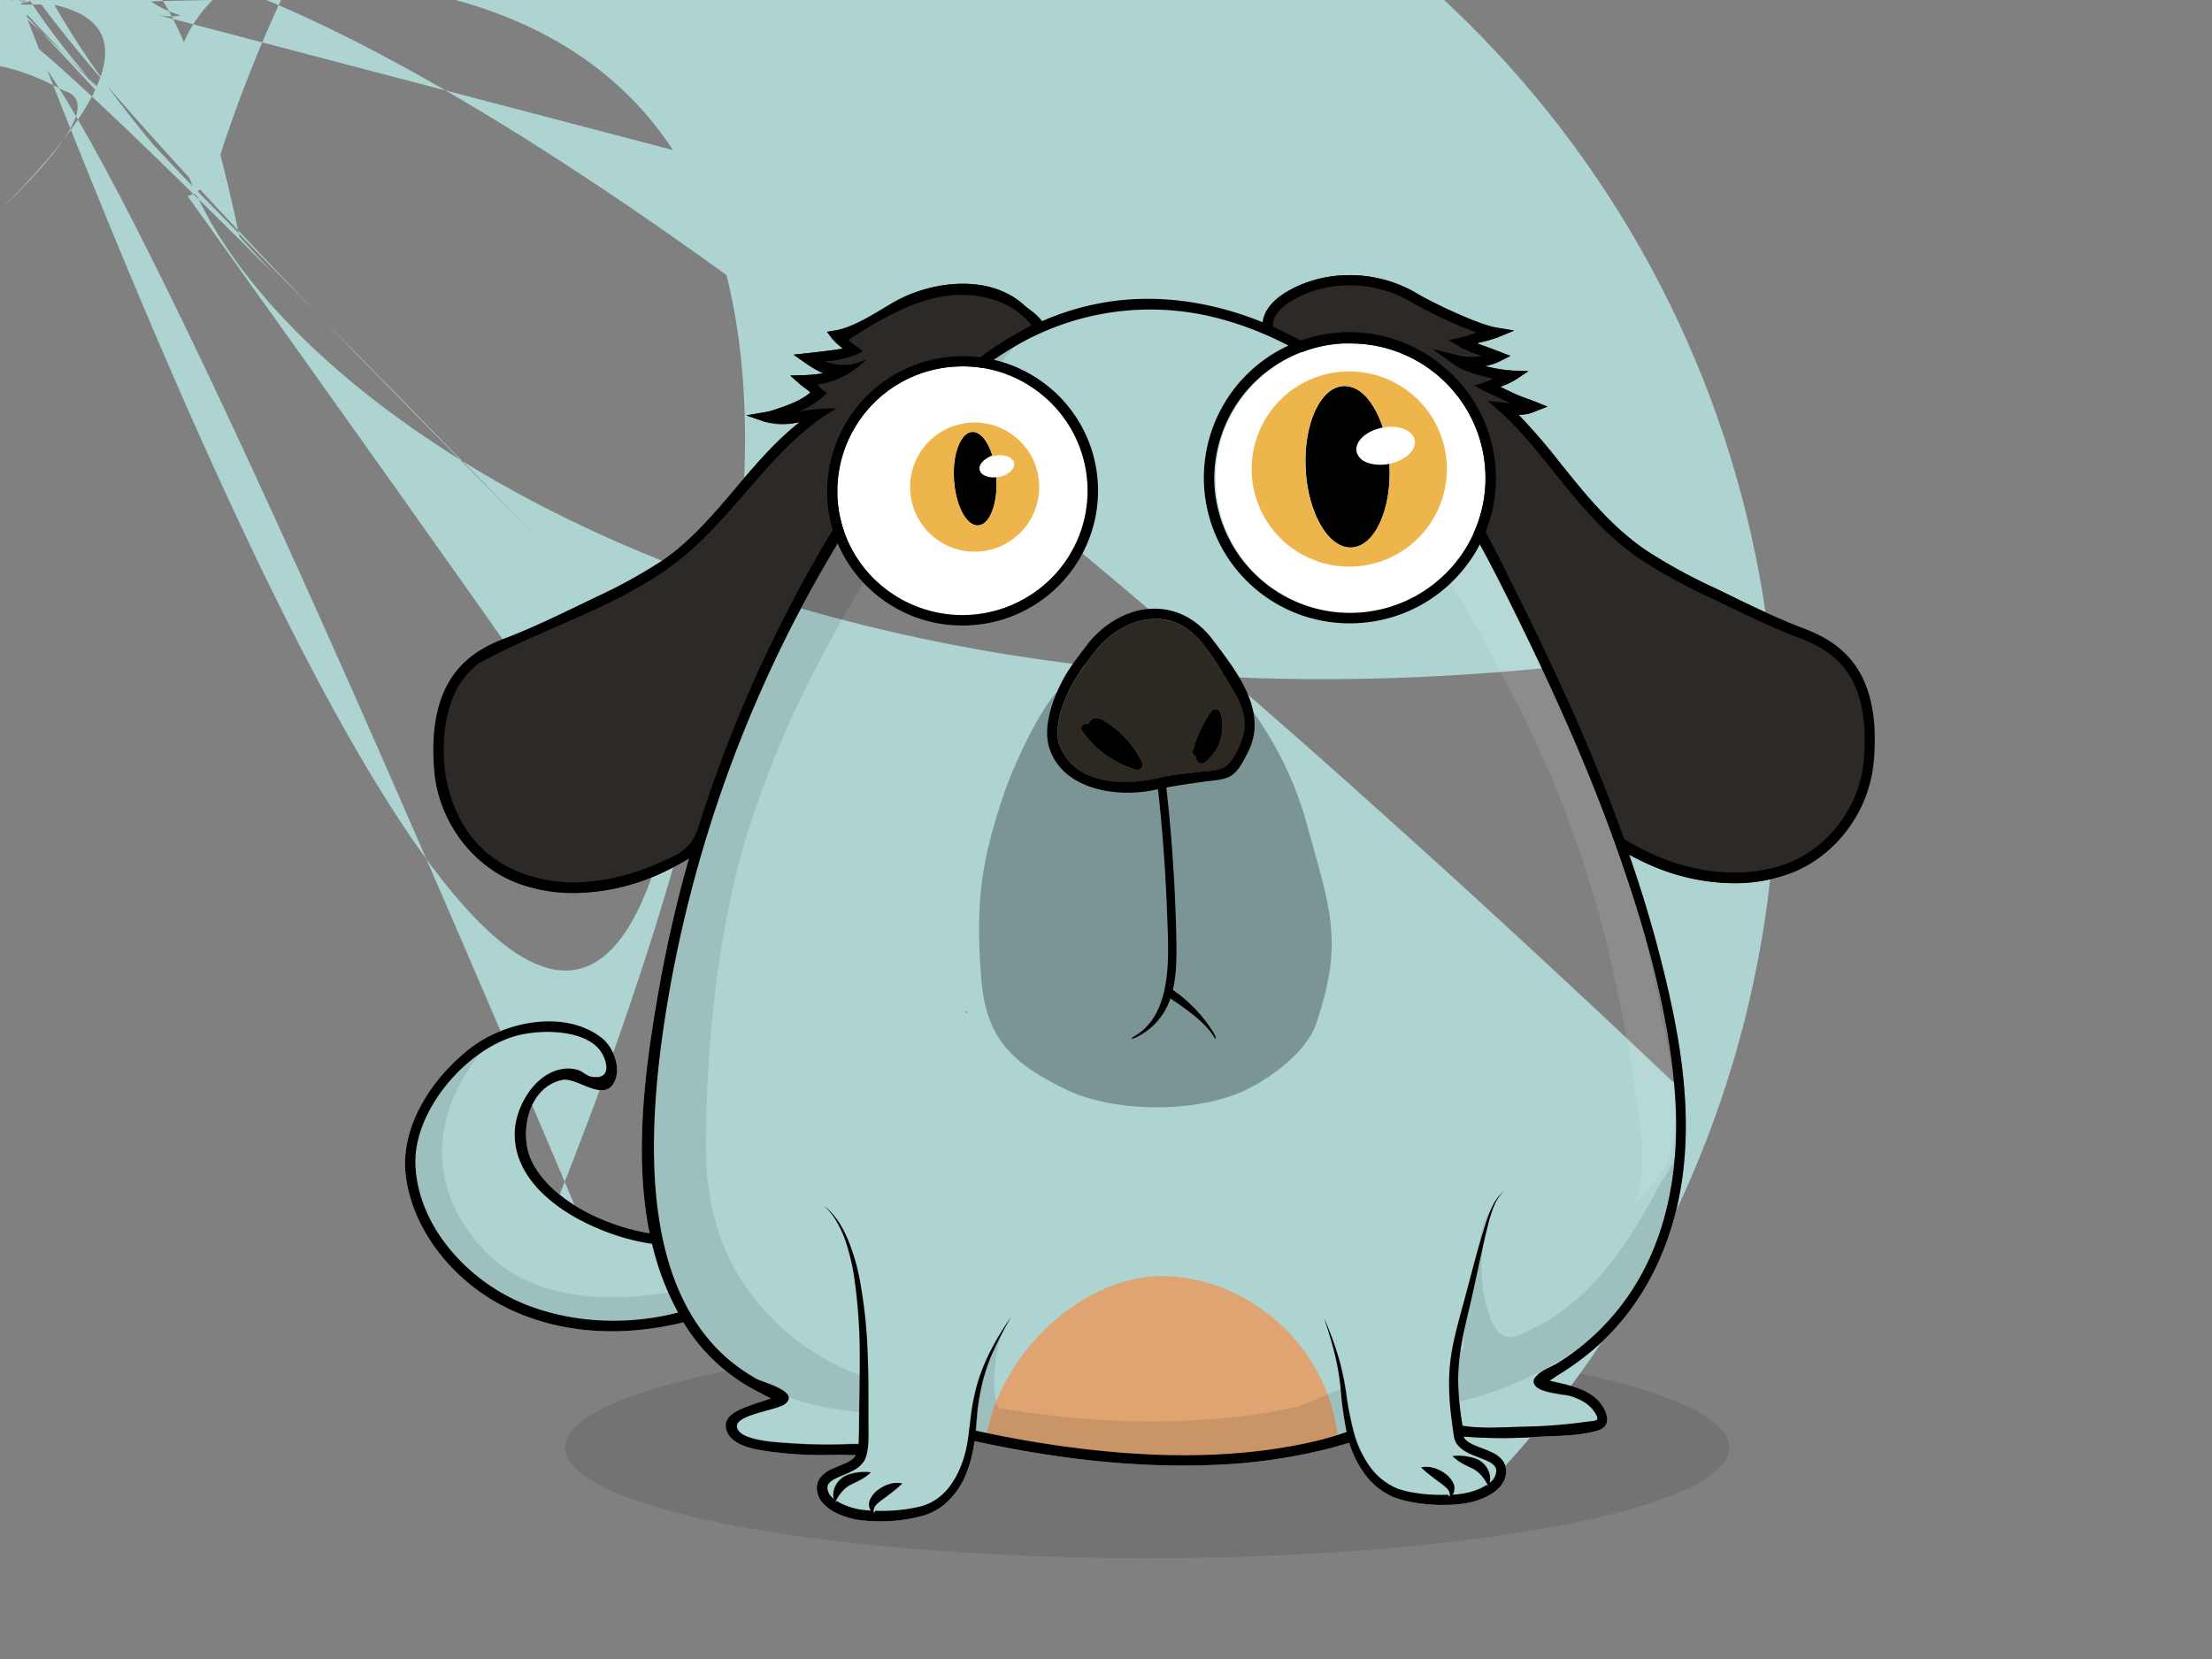
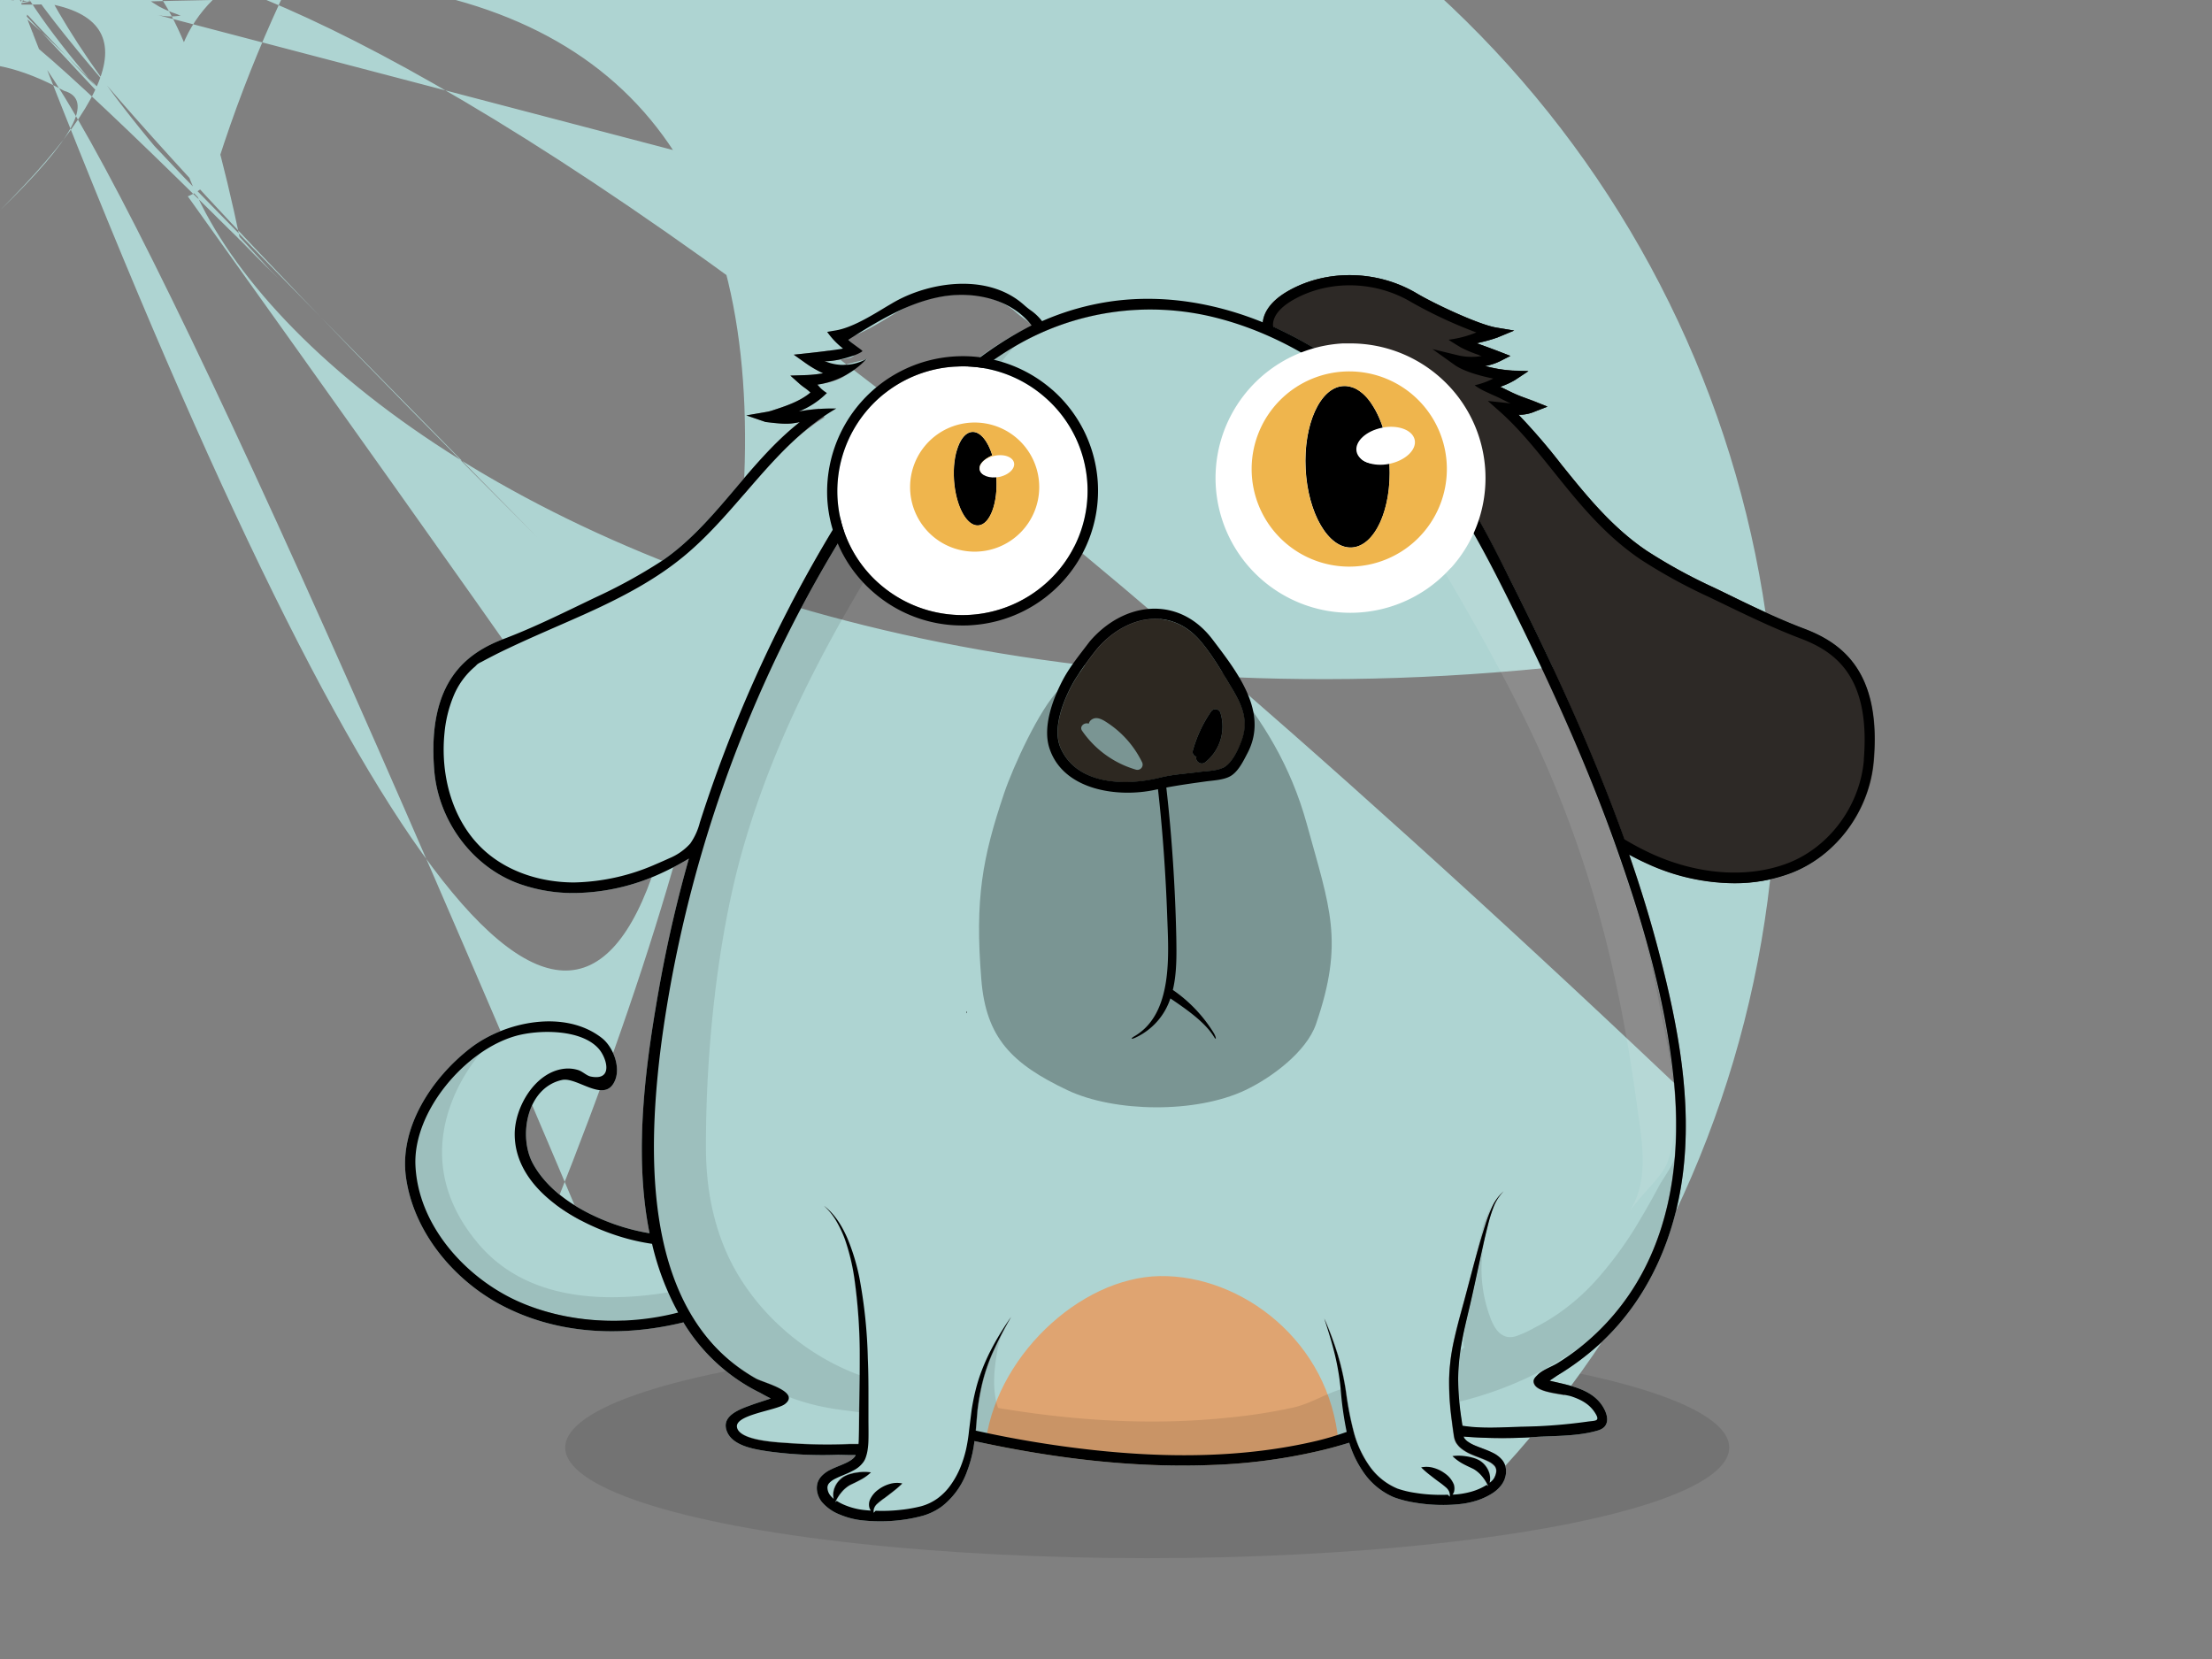
<svg xmlns="http://www.w3.org/2000/svg" viewBox="0 0 640 480">
  <rect x="0" y="0" width="640" height="480" fill="#808080" stroke="none" />
  <g id="back-ground-cl">
    <rect fill="none" width="640" height="480" />
    <ellipse opacity="0.1" cx="331.93" cy="418.82" rx="168.39" ry="32.01" />
  </g>
  <g id="body">
    <defs>
      <clipPath id="outline">
        <path fill="none" d="M180.84,358.23c-13.37-3.79-31.9-13.93-31.89-30.06,0-7.83,5.89-17.95,14.25-18.91a9.84,9.84,0,0,1,4.14.38c1.26.4,2.41,1.63,3.63,1.87,6.6,1.28,4.62-5.39,2.32-8-5-5.78-17.34-5.63-24-3.76-14.65,4.1-29.75,21.85-29.06,37.44.77,17.19,14.14,32.19,29.19,39.12,14.31,6.59,31.64,7.43,46.85,3.51a78.41,78.41,0,0,1-7.55-19.88A60.85,60.85,0,0,1,180.84,358.23Z" />
        <path fill="none" d="M227.26,177.87c11-21.26,23.71-42.61,40.14-60.17,9-9.61,19.47-17.89,31.21-23.51a14.09,14.09,0,0,0-2.36-2c-.65-.49-1.33-1-2-1.58-.38-.34-.77-.67-1.16-1h0c-8.76-6.76-23-5-32.5.13-.36.19-.72.4-1.08.61l-1.68,1C254,93.7,249.36,96.51,245,97.91c1.6,1.34,3,2.5,2.61,4a2.25,2.25,0,0,1-1.89,1.66c-1.49.36-4.65.79-7.31,1.12a7.66,7.66,0,0,0,5.34,1l7.2-1.8L245,108.39c-2.29,1.72-5.44,2.47-8.5,2.81a3.54,3.54,0,0,1,1.23,2.26,2.35,2.35,0,0,1-.78,1.89,21.32,21.32,0,0,1-5.83,3.72l1.17-.23,1.3-.25a15.11,15.11,0,0,1,1.51-.15,8.49,8.49,0,0,0,1.9-.24l1.54,2.57h0c-9.17,5.59-16.37,14.08-23.34,22.3C208.55,150.9,201.69,159,193,164.8a155.52,155.52,0,0,1-19.61,10.75l-3.93,1.9c-7.28,3.51-14.8,7.15-22.44,10-10.21,3.88-20.38,11.08-18.4,35.15,1.1,13.33,10,25.38,22.11,30C162.21,257,176.45,256,189.83,250a80.26,80.26,0,0,0,10.82-6A379.27,379.27,0,0,1,227.26,177.87Z" />
-         <path fill="none" d="M520.85,184.67c-7.64-2.9-15.17-6.54-22.45-10.06l-3.92-1.89A155.43,155.43,0,0,1,474.88,162c-10.56-7.09-18.13-16.52-25.45-25.65C444.35,130,439.55,124,434,119.1l-3.5-3.1,4.65.49c.75.08,1.38.16,1.93.25-.69-.32-1.37-.66-2-1l-1.69-.83-.58-.26a7,7,0,0,1-2.7-1.74,1.64,1.64,0,0,1-.36-1.47c.21-.86.9-1.32,2.32-1.92-4-.8-8.74-2.19-11.18-3.94L414.45,101l7.66,1.92a17.3,17.3,0,0,0,6.56.13c-2.16-.79-4.63-1.65-5.91-2a1.81,1.81,0,0,1-1.62-1.73c0-1.57,1.51-2,6-3.12a131.34,131.34,0,0,1-18.74-8.73C398,81.3,384.69,81,374.45,86.62c-2.76,1.52-6.07,4-6.19,7.32a2.12,2.12,0,0,0,.07.61c2.72,1.21,5.4,2.53,8,4,17.45,9.58,32.34,23.66,43.88,39.81,6.56,9.19,11.57,19.21,16.62,29.28,5.92,11.76,11.65,23.61,17.05,35.62,5.84,13,11.3,26.22,16.11,39.66a80.76,80.76,0,0,0,8.08,4.26c13.38,6,27.62,7,39.06,2.65,12.12-4.6,21-16.65,22.11-30C541.23,195.74,531.06,188.54,520.85,184.67Z" />
        <path fill="none" d="M436.3,173.2c-9.43-18.93-19.18-36.8-34.42-51.77C388,107.82,371,96.84,352.08,92a77.3,77.3,0,0,0-58.72,8.25c-20,11.78-34.51,30.8-46.8,50.08a377.61,377.61,0,0,0-52.42,133.53c-1.64,9-3,18.11-3.91,27.25-2.95,30.41-1.69,70.58,28.42,87.66,2.13,1.21,13,3.8,8.39,7.39-2.4,1.85-14.49,3-13.86,6.68.69,4.07,12.39,4.42,15.14,4.64a154.25,154.25,0,0,0,17.6.25c.53,0,1.45,0,2.42,0q.06-.66.09-1.35c.11-3.78.06-7.79.17-11.67s.13-7.78.11-11.66a160.42,160.42,0,0,0-1.55-23.2,61.18,61.18,0,0,0-2.71-11.26,33,33,0,0,0-2.45-5.25,18.37,18.37,0,0,0-3.63-4.52c3.15,2.36,5.25,5.89,6.81,9.48a61,61,0,0,1,3.42,11.29A144,144,0,0,1,251,393c.14,3.92.19,7.83.18,11.74l0,5.84c0,1.94.07,3.89,0,5.9a21,21,0,0,1-.27,3.11,11.26,11.26,0,0,1-.38,1.6l-.13.4-.18.46a5.61,5.61,0,0,1-.49.86,7.83,7.83,0,0,1-2.67,2.32,25.27,25.27,0,0,1-2.81,1.33c-.91.39-1.79.74-2.58,1.14a6,6,0,0,0-1.87,1.34,2,2,0,0,0-.46,1.63,3.7,3.7,0,0,0,.8,1.91,6.76,6.76,0,0,0,1,1,5.49,5.49,0,0,1,.23-3.1,6.54,6.54,0,0,1,2.79-3.36,8.4,8.4,0,0,1,2-.78,10.89,10.89,0,0,1,1.87-.38A13.21,13.21,0,0,1,252,426a13.14,13.14,0,0,1-3.14,2.28c-1.12.61-2.2,1.07-3,1.5a9.26,9.26,0,0,0-2.27,1.93,12.58,12.58,0,0,0-1.91,3l.46-.38a13.8,13.8,0,0,0,2.26,1.18,20.33,20.33,0,0,0,5.24,1.41c.79.1,1.58.16,2.37.22a2.79,2.79,0,0,1-.44-.92,3.62,3.62,0,0,1,.16-2.18,7.25,7.25,0,0,1,2.47-3,10,10,0,0,1,3.24-1.61,7.37,7.37,0,0,1,3.65-.16,28.07,28.07,0,0,1-2.6,2.27c-.85.67-1.66,1.29-2.49,1.91a19.8,19.8,0,0,0-2.22,1.75,3.12,3.12,0,0,0-.74,1,2.58,2.58,0,0,0-.21,1.56l.56-.58a47.85,47.85,0,0,0,7.57-.3,42,42,0,0,0,5.57-1,14.81,14.81,0,0,0,4.79-2.29,16.64,16.64,0,0,0,3.79-3.88,25,25,0,0,0,2.71-4.86,34.06,34.06,0,0,0,1.72-5.38,46.87,46.87,0,0,0,.89-5.65l.74-5.85q.45-2.92,1.17-5.81c1.92-7.71,5.82-14.69,10.24-21.09a114.47,114.47,0,0,0-5.34,10.39,52.49,52.49,0,0,0-3.46,11c-.38,1.89-.69,3.8-.91,5.71l-.48,5.76a315.77,315.77,0,0,0,34,5.62c21.48,2.29,43.63,2.35,64.74-2.67a85,85,0,0,0,8.6-2.57,97,97,0,0,1-1.61-10.87,72.73,72.73,0,0,0-1.72-11.11c-.87-3.66-2-7.26-3.18-10.85a96.89,96.89,0,0,1,3.95,10.64,74.87,74.87,0,0,1,2.41,11.13,92.35,92.35,0,0,0,2.15,11,30.37,30.37,0,0,0,4.54,9.88,18.59,18.59,0,0,0,8.12,6.57,28.16,28.16,0,0,0,5.23,1.25,43.47,43.47,0,0,0,5.47.53c1.29.05,2.59,0,3.89,0l.55.57a2.58,2.58,0,0,0-.2-1.56,3.44,3.44,0,0,0-.74-1,25,25,0,0,0-2.22-1.75c-.83-.61-1.65-1.24-2.49-1.9a28.12,28.12,0,0,1-2.61-2.27,7.41,7.41,0,0,1,3.66.16,9.89,9.89,0,0,1,3.23,1.61,7.13,7.13,0,0,1,2.48,3,3.59,3.59,0,0,1,.15,2.17,2.82,2.82,0,0,1-.45.94h.24a23.88,23.88,0,0,0,5.27-.87,17,17,0,0,0,4.38-1.94l.45.38a12.58,12.58,0,0,0-1.91-3,9.22,9.22,0,0,0-2.26-1.93c-.84-.44-1.93-.89-3.05-1.5a13.34,13.34,0,0,1-3.13-2.29,13.58,13.58,0,0,1,3.88.05,12.49,12.49,0,0,1,1.87.39,8.58,8.58,0,0,1,2,.78,6.52,6.52,0,0,1,2.78,3.36A5.43,5.43,0,0,1,431,429a4.45,4.45,0,0,0,1.85-3.07,2.27,2.27,0,0,0-.41-1.65,5.38,5.38,0,0,0-1.71-1.31c-1.49-.77-3.31-1.33-5.14-2.13a12.62,12.62,0,0,1-2.76-1.6,6.38,6.38,0,0,1-1.26-1.28l-.27-.38c-.09-.16-.18-.32-.25-.48a4.82,4.82,0,0,1-.32-.92c-.14-.6-.19-1.08-.26-1.54l-.2-1.4-.37-2.83a81.22,81.22,0,0,1-.68-11.49,58.94,58.94,0,0,1,1.49-11.44c.81-3.74,1.84-7.4,2.85-11l2.9-10.94c1-3.65,2-7.29,3.17-10.9a42.86,42.86,0,0,1,2-5.34,13.72,13.72,0,0,1,3.37-4.56,13.4,13.4,0,0,0-3,4.74,44.05,44.05,0,0,0-1.64,5.38c-.93,3.65-1.73,7.33-2.51,11s-1.58,7.38-2.43,11.08-1.78,7.32-2.45,11a63.33,63.33,0,0,0-1.16,11,80,80,0,0,0,.87,11.09l.38,2.57c5.45.88,11.4.47,16.8.3a155.32,155.32,0,0,0,19.15-1.45c2.35-.37,3.94,0,2.57-2.3-1.6-2.7-4-4-6.92-5-2.41-.83-9.31-1-10.72-3.45-.76-1.35.09-2.06,1-2.94,1.36-1.35,4-2.21,5.61-3.25q3-1.87,5.8-4a69.52,69.52,0,0,0,18.79-22.2c9-16.71,10.94-36.3,9.17-54.93-2.25-23.73-9.25-47.33-17.25-69.68C458.45,219.48,447.73,196.14,436.3,173.2Z" />
        <path d="M521.92,181.86c-7.53-2.85-15-6.46-22.22-10-1.31-.63-2.61-1.27-3.92-1.89a153.52,153.52,0,0,1-19.23-10.54c-10.18-6.83-17.6-16.09-24.78-25A176.51,176.51,0,0,0,439.36,120a11.44,11.44,0,0,0,4.88-1l3.48-1.34c-.45-.25-2.26-.9-2.72-1.08-2.89-1.11-5.83-2.13-8.6-3.51l-1.75-.86-.6-.27.53-.21a22.32,22.32,0,0,0,3.71-1.74l3.93-2.6-4.71-.15a40.22,40.22,0,0,1-7.87-1.33A16,16,0,0,0,434,104.5l3-1.52-3.1-1.21c-.21-.08-3.61-1.39-6.66-2.45l1.18-.29a40.57,40.57,0,0,0,4.84-1.39l4.83-2-5.16-.86c-5.18-.86-18.16-7-22.94-9.85-11.26-6.74-25.75-7.11-36.9-.94-4.68,2.59-7.32,5.79-7.69,9.28-13.61-5.53-28.36-8.09-43.05-6.19a76.87,76.87,0,0,0-20.85,5.84,14.8,14.8,0,0,0-3.35-3.18,21.44,21.44,0,0,1-1.75-1.4c-.44-.39-.89-.77-1.35-1.13-10.23-7.89-25.7-5.6-35.76-.13-.4.22-.8.44-1.19.68l-1.7,1c-4.47,2.71-10,6.09-14.66,6.85l-2.42.41a22.22,22.22,0,0,0,3.68,4.07c.26.22.59.49.9.77-3.34.59-10,1.31-10.12,1.32l-4.12.44L233,105a32,32,0,0,0,5.16,3,36.61,36.61,0,0,1-5.74.55l-3.75.12,2.8,2.5a16.07,16.07,0,0,0,1.3,1,14.59,14.59,0,0,1,1.72,1.4c-3,2.57-7.35,4-11.29,5.27a10.63,10.63,0,0,1-1.49.35l-5.77,1,5.54,1.9c3.56.42,6,.71,8.28.33.55-.08,1.1-.18,1.64-.28-7,5.48-12.85,12.37-18.53,19.08-6.5,7.66-13.22,15.59-21.53,21.17a152.82,152.82,0,0,1-19.23,10.54l-3.94,1.9c-7.22,3.48-14.68,7.09-22.19,9.94-10.6,4-22.49,12-20.33,38.19,1.2,14.46,10.85,27.54,24,32.54a46.33,46.33,0,0,0,16.42,2.88,61.24,61.24,0,0,0,24.95-5.6,82,82,0,0,0,8.3-4.37q-4.87,17.16-8.13,34.73c-4.14,22.8-8.11,49.66-3.25,73.68a61.05,61.05,0,0,1-11.49-3.1c-8.62-3.25-17.72-8.74-22.26-17.06-4.28-7.83-1.8-21.94,8.41-24.19,4.47-1,12.6,7.2,15.42-.06,1.53-3.95-.72-9.61-3.9-12.09-10.76-8.4-28.1-4.73-38,2.92-11.08,8.57-20.66,22.88-18.66,37.35,2.16,15.63,13.44,29.31,27,36.7,16.23,8.81,35.25,9.71,53.28,5.31.12.2.23.41.36.61a53.84,53.84,0,0,0,16.37,16.68,51.84,51.84,0,0,0,5.28,3c.46.23,2,1.13,3.24,1.71l-.3.13c-1.79.62-3.6,1.16-5.38,1.81-3.43,1.25-9.09,3.22-6.82,8,1.88,3.91,8,4.8,11.71,5.38a115.9,115.9,0,0,0,20,1c1.44,0,3.41.1,5.39.06a2.12,2.12,0,0,1-.23.41c-.74,1.09-2.47,1.87-4.23,2.59-.89.37-1.82.74-2.77,1.21a8.73,8.73,0,0,0-2.83,2.08,5,5,0,0,0-1,1.81,5.56,5.56,0,0,0-.17,2,6.77,6.77,0,0,0,1.39,3.44,13.11,13.11,0,0,0,5.38,3.75,23.22,23.22,0,0,0,6,1.58,48.42,48.42,0,0,0,12-.11,44.67,44.67,0,0,0,5.92-1.2,17.45,17.45,0,0,0,5.65-2.83,22.49,22.49,0,0,0,7.1-10,36.65,36.65,0,0,0,2.14-8.76c22.5,4.91,45.67,7.82,68.72,6.91a160.11,160.11,0,0,0,32.55-4.44c2.41-.6,4.79-1.27,7.16-2a29.81,29.81,0,0,0,3.82,8.09,20.41,20.41,0,0,0,9.07,7.68,30.89,30.89,0,0,0,5.73,1.5,48.47,48.47,0,0,0,11.62.64c1-.07,1.92-.15,2.93-.3a23.78,23.78,0,0,0,2.95-.64,19.25,19.25,0,0,0,5.58-2.52,10.22,10.22,0,0,0,2.4-2.3,7.75,7.75,0,0,0,.86-1.58l.26-.89a6.6,6.6,0,0,0,.14-.89,6,6,0,0,0-.15-1.91,5.47,5.47,0,0,0-.87-1.78,8,8,0,0,0-2.72-2.14c-1.88-.95-3.7-1.48-5.33-2.19a10.32,10.32,0,0,1-2.14-1.2,4.2,4.2,0,0,1-.73-.73l-.14-.19-.08-.15c0-.08-.07-.18-.1-.29l.76.07a142.39,142.39,0,0,0,20.86,0c5.56-.29,11.91-.21,17.3-1.84,3.77-1.13,2.9-4.86.85-7.64-3.27-4.44-9.45-5.46-14.46-6.64l-.42-.13c.93-.57,1.95-1.32,2.33-1.55a77.7,77.7,0,0,0,11.85-8.79c14-12.67,21.84-30.36,24.29-48.89,2.85-21.54-1.3-43.23-6.67-64-2.52-9.77-5.48-19.4-8.78-28.92,1.74.95,3.51,1.84,5.32,2.65a61,61,0,0,0,24.95,5.6,46.05,46.05,0,0,0,16.41-2.88c13.18-5,22.83-18.07,24-32.53C544.4,193.85,532.51,185.88,521.92,181.86,189.85,250a61.52,61.52,0,0,1-23.71,5.32c-9.54,0-19.28-3-26.28-9.49-9-8.33-12.48-21.47-11.26-33.69a36.83,36.83,0,0,1,2.54-10.54,22.16,22.16,0,0,1,6.17-8.63c.29-.24.51-.51.78-.76a5.94,5.94,0,0,1,1.2-.69c.86-.47,1.74-.93,2.61-1.38q2.63-1.37,5.3-2.62c3.58-1.7,7.19-3.31,10.81-4.9s7.25-3.16,10.86-4.78,7.14-3.29,10.64-5.1,6.88-3.72,10.16-5.84a84.58,84.58,0,0,0,8.3-6.05c15.79-13.08,26.24-32.4,44-42.66a54.9,54.9,0,0,0-10.86.87,23.87,23.87,0,0,0,8.14-5.35,11.45,11.45,0,0,1-2.76-2.41,24.69,24.69,0,0,0,14.31-7.5,13.72,13.72,0,0,1-12.29.63c2.29.4,9.19-1.35,11-2.8.25-.2-2.37-1.72-4.08-3.32,8.28-5.21,16.81-10.51,26.42-12.38s20.66.46,26.62,8.22c-26.53,13.45-45.4,38.28-60.41,64a399.05,399.05,0,0,0-35.57,79.81,18.63,18.63,0,0,1-2.78,6.11,16.78,16.78,0,0,1-6.08,4.26Q191.76,249.19,189.85,250,149.39,376.28c-15-6.93-28.42-21.93-29.19-39.12-.69-15.59,14.41-33.34,29.06-37.44,6.69-1.87,19-2,24,3.76,2.3,2.64,4.28,9.31-2.32,8-1.22-.24-2.37-1.47-3.63-1.87a9.84,9.84,0,0,0-4.14-.38c-8.36,1-14.24,11.08-14.25,18.91,0,16.13,18.52,26.27,31.89,30.06a60.85,60.85,0,0,0,7.85,1.68,78.41,78.41,0,0,0,7.55,19.88C181,383.71,163.7,382.87,149.39,376.28,335-63c1.77,18.63-.21,38.22-9.17,54.93a69.52,69.52,0,0,1-18.79,22.2q-2.81,2.16-5.8,4c-1.64,1-4.25,1.9-5.61,3.25-.88.88-1.73,1.59-1,2.94,1.41,2.48,8.31,2.62,10.72,3.45,2.94,1,5.32,2.31,6.92,5,1.37,2.3-.22,1.93-2.57,2.3a155.32,155.32,0,0,1-19.15,1.45c-5.4.17-11.35.58-16.8-.3l-.38-2.57a80,80,0,0,1-.87-11.09,63.33,63.33,0,0,1,1.16-11c.67-3.68,1.6-7.31,2.45-11s1.63-7.39,2.43-11.08,1.58-7.37,2.51-11a44.05,44.05,0,0,1,1.64-5.38,13.4,13.4,0,0,1,3-4.74,13.72,13.72,0,0,0-3.37,4.56,42.86,42.86,0,0,0-2,5.34c-1.15,3.61-2.18,7.25-3.17,10.9l-2.9,10.94c-1,3.62-2,7.28-2.85,11a58.94,58.94,0,0,0-1.49,11.44,81.22,81.22,0,0,0,.68,11.49l.37,2.83.2,1.4c.07.46.12.94.26,1.54a4.82,4.82,0,0,0,.32.92c.07.16.16.32.25.48l.27.38a6.38,6.38,0,0,0,1.26,1.28,12.62,12.62,0,0,0,2.76,1.6c1.83.8,3.65,1.36,5.14,2.13a5.38,5.38,0,0,1,1.71,1.31,2.27,2.27,0,0,1,.41,1.65A4.45,4.45,0,0,1,431,429a5.43,5.43,0,0,0-.23-3.13,6.52,6.52,0,0,0-2.78-3.36,8.58,8.58,0,0,0-2-.78,12.49,12.49,0,0,0-1.87-.39,13.58,13.58,0,0,0-3.88-.05,13.34,13.34,0,0,0,3.13,2.29c1.12.61,2.21,1.06,3.05,1.5a9.22,9.22,0,0,1,2.26,1.93,12.58,12.58,0,0,1,1.91,3l-.45-.38a17,17,0,0,1-4.38,1.94,23.88,23.88,0,0,1-5.27.87h-.24a2.82,2.82,0,0,0,.45-.94,3.59,3.59,0,0,0-.15-2.17,7.13,7.13,0,0,0-2.48-3,9.89,9.89,0,0,0-3.23-1.61,7.41,7.41,0,0,0-3.66-.16,28.12,28.12,0,0,0,2.61,2.27c.84.66,1.66,1.29,2.49,1.9a25,25,0,0,1,2.22,1.75,3.44,3.44,0,0,1,.74,1,2.58,2.58,0,0,1,.2,1.56l-.55-.57c-1.3.05-2.6.06-3.89,0a43.47,43.47,0,0,1-5.47-.53,28.16,28.16,0,0,1-5.23-1.25,18.59,18.59,0,0,1-8.12-6.57,30.37,30.37,0,0,1-4.54-9.88,92.35,92.35,0,0,1-2.15-11,74.87,74.87,0,0,0-2.41-11.13,96.89,96.89,0,0,0-3.95-10.64c1.19,3.59,2.31,7.19,3.18,10.85a72.73,72.73,0,0,1,1.72,11.11,97,97,0,0,0,1.61,10.87,85,85,0,0,1-8.6,2.57c-21.11,5-43.26,5-64.74,2.67a315.77,315.77,0,0,1-34-5.62l.48-5.76c.22-1.91.53-3.82.91-5.71a52.49,52.49,0,0,1,3.46-11A114.47,114.47,0,0,1,292.54,381c-4.42,6.4-8.32,13.38-10.24,21.09q-.72,2.88-1.17,5.81l-.74,5.85a46.87,46.87,0,0,1-.89,5.65,34.06,34.06,0,0,1-1.72,5.38,25,25,0,0,1-2.71,4.86,16.64,16.64,0,0,1-3.79,3.88,14.81,14.81,0,0,1-4.79,2.29,42,42,0,0,1-5.57,1,47.85,47.85,0,0,1-7.57.3l-.56.58a2.58,2.58,0,0,1,.21-1.56,3.12,3.12,0,0,1,.74-1,19.8,19.8,0,0,1,2.22-1.75c.83-.62,1.64-1.24,2.49-1.91a28.07,28.07,0,0,0,2.6-2.27,7.37,7.37,0,0,0-3.65.16,10,10,0,0,0-3.24,1.61,7.25,7.25,0,0,0-2.47,3,3.62,3.62,0,0,0-.16,2.18,2.79,2.79,0,0,0,.44.92c-.79-.06-1.58-.12-2.37-.22a20.33,20.33,0,0,1-5.24-1.41,13.8,13.8,0,0,1-2.26-1.18l-.46.38a12.58,12.58,0,0,1,1.91-3,9.26,9.26,0,0,1,2.27-1.93c.84-.43,1.92-.89,3-1.5A13.14,13.14,0,0,0,252,426a13.21,13.21,0,0,0-3.88.05,10.89,10.89,0,0,0-1.87.38,8.4,8.4,0,0,0-2,.78,6.54,6.54,0,0,0-2.79,3.36,5.49,5.49,0,0,0-.23,3.1,6.76,6.76,0,0,1-1-1,3.7,3.7,0,0,1-.8-1.91,2,2,0,0,1,.46-1.63,6,6,0,0,1,1.87-1.34c.79-.4,1.67-.75,2.58-1.14a25.27,25.27,0,0,0,2.81-1.33,7.83,7.83,0,0,0,2.67-2.32,5.61,5.61,0,0,0,.49-.86l.18-.46.13-.4a11.26,11.26,0,0,0,.38-1.6,21,21,0,0,0,.27-3.11c.05-2,0-4,0-5.9l0-5.84c0-3.91,0-7.82-.18-11.74a144,144,0,0,0-2.44-23.41,61,61,0,0,0-3.42-11.29c-1.56-3.59-3.66-7.12-6.81-9.48a18.37,18.37,0,0,1,3.63,4.52,33,33,0,0,1,2.45,5.25,61.18,61.18,0,0,1,2.71,11.26,160.42,160.42,0,0,1,1.55,23.2c0,3.88-.05,7.77-.11,11.66s-.06,7.89-.17,11.67q0,.69-.09,1.35c-1,0-1.89,0-2.42,0a154.25,154.25,0,0,1-17.6-.25c-2.75-.22-14.45-.57-15.14-4.64-.63-3.64,11.46-4.83,13.86-6.68,4.66-3.59-6.26-6.18-8.39-7.39-30.11-17.08-31.37-57.25-28.42-87.66.88-9.14,2.27-18.22,3.91-27.25a377.61,377.61,0,0,1,52.42-133.53c12.29-19.28,26.79-38.3,46.8-50.08A77.3,77.3,0,0,1,352.08,92c18.94,4.84,35.95,15.82,49.8,29.43,15.24,15,25,32.84,34.42,51.77,11.43,22.94,22.15,46.28,30.8,70.43C475.1,266,482.1,289.58,484.35,313.31,54.9-93.5c-1.1,13.33-10,25.38-22.11,30-11.44,4.34-25.68,3.38-39.06-2.65a80.76,80.76,0,0,1-8.08-4.26c-4.81-13.44-10.27-26.65-16.11-39.66-5.4-12-11.13-23.86-17.05-35.62-5-10.07-10.06-20.09-16.62-29.28-11.54-16.15-26.43-30.23-43.88-39.81-2.61-1.43-5.29-2.75-8-4a2.12,2.12,0,0,1-.07-.61c.12-3.29,3.43-5.8,6.19-7.32,10.24-5.67,23.55-5.32,33.91.89a131.34,131.34,0,0,0,18.74,8.73,31.35,31.35,0,0,1-8,2.1c-.07.09,3.16,2,3.33,2.14a34.19,34.19,0,0,0,5.22,2.21,3.48,3.48,0,0,0,1,.36,17.3,17.3,0,0,1-6.56-.13L414.45,101l6.42,4.59c2.44,1.75,7.16,3.14,11.18,3.94a22,22,0,0,1-5.32,1.92c-.28,0,1.74,1.23,2.69,1.67,1.11.52,2.48,1.16,3.37,1.54l.58.26,1.69.83c.66.33,1.34.67,2,1-.55-.09-1.18-.17-1.93-.25l-4.65-.49,3.5,3.1c5.54,4.92,10.34,10.9,15.42,17.22,7.32,9.13,14.89,18.56,25.45,25.65a155.43,155.43,0,0,0,19.6,10.75l3.92,1.89c7.28,3.52,14.81,7.16,22.45,10.06C531.06,188.54,541.23,195.74,539.25,219.81Z" />
      </clipPath>
    </defs>
    <g clip-path="url(#outline)">
      <rect fill="#AED4D2" width="640" height="480" />
    </g>
  </g>
  <g id="pattern">
    <g clip-path="url(#outline)">
      <path fill="#FF8431" opacity="0" d="M192.42,300s-7.44,9.69-3.87,19.35C188.55,319.35,195.87,310.57,192.42,300Z" />
      <path fill="#FF8431" opacity="0" d="M185.52,338.51s-10.13,12.92-5.46,26C180.06,364.47,190,352.76,185.52,338.51Z" />
      <path fill="#FF8431" opacity="0" d="M205.79,334.88s-8.34,9.82-5.08,20.19C200.71,355.07,208.87,346.19,205.79,334.88Z" />
      <path fill="#FF8431" opacity="0" d="M238.56,282.25s-9.82,13.15-4.84,26.08C233.72,308.33,243.39,296.38,238.56,282.25Z" />
      <path fill="#FF8431" opacity="0" d="M196.2,255.65s-6.65,7.75-4.1,16C192.1,271.62,198.6,264.62,196.2,255.65Z" />
      <path fill="#FF8431" opacity="0" d="M250.17,346.4s-6.9,12.06-1.38,22.4C248.79,368.8,255.68,357.77,250.17,346.4Z" />
      <path fill="#FF8431" opacity="0" d="M233.29,367.58s-8.14,14.25-1.63,26.47C231.66,394.05,239.81,381,233.29,367.58Z" />
      <path fill="#FF8431" opacity="0" d="M290.72,386.72s-8.15,14.26-1.63,26.47C289.09,413.19,297.23,400.16,290.72,386.72Z" />
      <path fill="#FF8431" opacity="0" d="M276.46,304.45s-8.14,14.26-1.63,26.47C274.83,330.92,283,317.89,276.46,304.45Z" />
      <path fill="#FF8431" opacity="0" d="M330.38,332.47s-5.57,15.45,2.95,26.36C333.33,358.83,339.11,344.59,330.38,332.47Z" />
      <path fill="#FF8431" opacity="0" d="M307.42,342.33s-8.15,14.25-1.63,26.47C305.79,368.8,313.93,355.77,307.42,342.33Z" />
      <path fill="#FF8431" opacity="0" d="M344.92,284.69s-4.46,15.8,4.82,26.08C349.74,310.77,354.49,296.16,344.92,284.69Z" />
      <path fill="#FF8431" opacity="0" d="M357.75,336.32s-5.19,15.57,3.6,26.27C361.35,362.59,366.78,348.22,357.75,336.32Z" />
      <path fill="#FF8431" opacity="0" d="M328.12,391.47s-3.5,11.95,3.46,19.83C331.58,411.3,335.3,400.25,328.12,391.47Z" />
      <path fill="#FF8431" opacity="0" d="M387.8,336.74s-5.08,15.61,3.77,26.25C391.57,363,396.91,348.58,387.8,336.74Z" />
-       <path fill="#FF8431" opacity="0" d="M424.64,337.74s-3.83,16,5.85,25.87C430.49,363.61,434.66,348.82,424.64,337.74Z" />
+       <path fill="#FF8431" opacity="0" d="M424.64,337.74s-3.83,16,5.85,25.87Z" />
      <path fill="#FF8431" opacity="0" d="M404.32,246s-4.38,15.83,4.95,26.06C409.27,272.07,414,257.43,404.32,246Z" />
      <path fill="#FF8431" opacity="0" d="M380.21,287.14S377,299.62,384.5,307.5C384.5,307.5,387.94,296,380.21,287.14Z" />
      <path fill="#FF8431" opacity="0" d="M413.81,298.35s-2.63,9.65,3.07,15.87C416.88,314.22,419.7,305.29,413.81,298.35Z" />
      <path fill="#FF8431" opacity="0" d="M437.45,315s-2.66,9.65,3,15.88C440.49,330.92,443.33,322,437.45,315Z" />
      <path fill="#FF8431" opacity="0" d="M309.64,286s-6,10.43-1.19,19.36C308.45,305.37,314.41,295.84,309.64,286Z" />
      <g opacity="0.6">
        <path fill="#FF8431" d="M285,418.84c2.41-25.61,27.2-49.28,50.64-49.63s49.12,18.76,51.63,48.25c.13,1.49,1.2.46-.05,1.63-1.41,1.32-6.67,1.94-9.66,2.8-14.13,4.06-27.65,4.48-43.86,4.36-16.51-.12-33.22-4.21-48.23-7.41" />
      </g>
    </g>
  </g>
  <g id="mask">
    <g opacity="0.1">
      <path d="M484.61,334.33c.23,1.7-3.51,6.77-4.43,8.5-1.82,3.4-3.69,6.77-5.68,10.08A107.36,107.36,0,0,1,461.27,371a63.22,63.22,0,0,1-11,9.47,58.45,58.45,0,0,1-6.26,3.66,31.61,31.61,0,0,1-5.53,2.51c-4,1.16-6.15-2.21-7.32-5.52a39.63,39.63,0,0,1-2.34-17.54,120.17,120.17,0,0,1,2.54-14.42l-1.94,4.5c-3.06,11.12-4.58,22.55-6,34a4.63,4.63,0,0,0,.26,2.2,3.36,3.36,0,0,0-.88.73c-2.05,2.52-.69,11.1-.81,14.3a.63.63,0,0,0,.09.45c.16.19.45.14.69.08A106.89,106.89,0,0,0,447.16,396c9.48-5.29,18.26-11.42,24.64-20.05a57,57,0,0,0,7.36-14.62C482.26,352.62,485.87,343.49,484.61,334.33Z" />
    </g>
    <g opacity="0.1">
      <path d="M267.32,140.84c10.77-16.34,17.61-34.19,32.59-46.79-23.63,13.11-38,28.59-53.16,54.08C232.31,172.41,217,201.3,207,227.34s-15,53.6-17.25,81.34c-1.6,19.47-2.17,45.11,6.48,64.72-20.77,3.9-43.66,3-57.65-13.34-24.51-28.68.84-55.77.84-55.77-6.66,4.45-9.83,6.24-16.74,19.86-6.36,12.53-.3,28.48,8.17,38.62,14.62,17.53,37.09,22.58,58.9,19.94A66.46,66.46,0,0,0,200,380.54a48.81,48.81,0,0,0,4.51,6.15c10,11.56,21.38,19,39.1,21.26,2,.25,4,.52,6,.8a19.88,19.88,0,0,1,.56-7.5,3.84,3.84,0,0,1-.39-3c-16.93-5.86-32-19.17-39.34-35.34-4-8.82-6.12-18.92-6.18-30.42-.12-27.61,3.21-61,10.78-87.25C225.88,207.54,245.58,173.81,267.32,140.84Z" />
    </g>
    <g opacity="0.1">
      <path d="M389.45,401.55c-5.29,1.25-9.82,4.43-15.12,5.66a157.09,157.09,0,0,1-19.41,3c-22,2.27-44.35.81-66.16-2.85-1.83-5.46-1.1-11.69-.07-17.2a40.45,40.45,0,0,1,1.39-4.95c-.28.72-.57,1.44-.89,2.14a14.1,14.1,0,0,1-2.5,3.62,4.38,4.38,0,0,1-.45.41c-1.33,3.58-2.37,7.3-3.27,10.65a5.24,5.24,0,0,1-.07,2c-.37,1.67-.8,3.31-1.06,5,0,1-.12,2.06-.23,3.1a5.65,5.65,0,0,1-.69,2.18c1.92.42,3.8.84,5.61,1.27,14.9,5.55,32.72,6.74,47.93,6.86,15.66.13,34.69-1.09,45-4.9,2.87-1.06,9.12-1.63,10.48-3.06,1.2-1.27-.65-1.69-.77-3.3C388.43,401.79,389.44,401.55,389.45,401.55Z" />
    </g>
    <path fill="#2d2926" d="M521.92,181.86c-7.53-2.85-15-6.46-22.22-10-1.31-.63-2.61-1.27-3.92-1.89a153.52,153.52,0,0,1-19.23-10.54c-10.18-6.84-17.6-16.09-24.78-25A180,180,0,0,0,439.36,120a11.44,11.44,0,0,0,4.88-1l3.48-1.34-3.43-1.44c-.9-.38-1.8-.68-2.68-1s-1.57-.52-2.3-.82c-1-.41-1.91-.88-2.91-1.37l-1.75-.86-.6-.27.53-.22a23.18,23.18,0,0,0,3.71-1.73l3.93-2.6-4.71-.15a40.22,40.22,0,0,1-7.87-1.33A15.81,15.81,0,0,0,434,104.5l3-1.53-3.1-1.2c-.21-.08-3.61-1.39-6.66-2.45l1.18-.3a40.88,40.88,0,0,0,4.84-1.38l4.83-2-5.16-.85c-5.18-.86-18.16-7-22.94-9.85C398.64,78.19,384.15,77.82,373,84c-4.67,2.59-7.31,5.78-7.68,9.28a104.91,104.91,0,0,1,11,5.24c17.45,9.58,32.34,23.65,43.88,39.81,6.55,9.19,11.56,19.21,16.62,29.27,5.92,11.76,11.65,23.61,17.05,35.62,6.47,14.41,12.47,29.07,17.64,44,1.74.95,3.51,1.84,5.32,2.65a61,61,0,0,0,24.95,5.6,46.05,46.05,0,0,0,16.41-2.88c13.18-5,22.83-18.08,24-32.53C544.4,193.85,532.51,185.88,521.92,181.86Z" />
-     <path fill="#2d2926" d="M199.29,248.38c.13-.48.68-1,.81-1.49A378.28,378.28,0,0,1,227.68,178c11-21.27,23.72-42.41,40.15-60,9.7-10.37,20.46-19,33.35-24.62a16.94,16.94,0,0,0-3.12-3.66,21.44,21.44,0,0,1-1.75-1.4c-.44-.39-.89-.77-1.35-1.13-10.23-7.89-25.7-5.6-35.76-.13-.4.22-.8.44-1.19.68-.55.32-1.11.67-1.7,1-4.47,2.71-10,6.08-14.66,6.85l-2.42.4,1.46,2a13.77,13.77,0,0,0,2.22,2.1c.26.22.59.49.9.77-3.34.59-10,1.31-10.12,1.32l-4.12.44L233,105a32,32,0,0,0,5.16,3,37.85,37.85,0,0,1-5.74.55l-3.75.12,2.8,2.5c.36.32.81.65,1.3,1a15.58,15.58,0,0,1,1.72,1.39c-3,2.58-7.35,4-11.29,5.28a12.25,12.25,0,0,1-1.49.35l-5.77,1,5.54,1.9a17,17,0,0,0,8.28.33c.55-.09,1.1-.18,1.64-.29-7,5.48-12.85,12.38-18.53,19.09-6.5,7.66-13.22,15.59-21.53,21.17a154.11,154.11,0,0,1-19.23,10.54c-1.31.62-2.62,1.26-3.94,1.9-7.22,3.48-14.68,7.09-22.19,9.94-10.6,4-22.49,12-20.33,38.19,1.2,14.46,10.85,27.54,24,32.54a46.33,46.33,0,0,0,16.42,2.88,61.24,61.24,0,0,0,24.95-5.6A82.35,82.35,0,0,0,199.29,248.38Z" />
    <g opacity="0.1">
      <path fill="#fff" d="M378.68,103.33c6.05,5.3,10.42,13.69,14.49,20.51,4.46,7.47,8.87,15,13.36,22.42,13,21.7,26.15,43.75,37,66.65a328.76,328.76,0,0,1,23.41,68.9c2.75,12.34,4.9,24.8,6.59,37.33,1.4,10.34,4.08,22.69-2.47,31.88,4.28-6,9.86-10.61,11.35-14.66,5.27-14.38.18-32.18-2.49-46.67-5.44-29.5-15.48-57.88-26.94-85.53-11.28-27.21-25.53-53.07-44.82-75.49C391.91,109.83,378.9,103.53,378.68,103.33Z" />
    </g>
  </g>
  <g id="outline">
    <path fill="none" d="M180.84,358.23c-13.37-3.79-31.9-13.93-31.89-30.06,0-7.83,5.89-17.95,14.25-18.91a9.84,9.84,0,0,1,4.14.38c1.26.4,2.41,1.63,3.63,1.87,6.6,1.28,4.62-5.39,2.32-8-5-5.78-17.34-5.63-24-3.76-14.65,4.1-29.75,21.85-29.06,37.44.77,17.19,14.14,32.19,29.19,39.12,14.31,6.59,31.64,7.43,46.85,3.51a78.41,78.41,0,0,1-7.55-19.88A60.85,60.85,0,0,1,180.84,358.23Z" />
    <path fill="none" d="M227.26,177.87c11-21.26,23.71-42.61,40.14-60.17,9-9.61,19.47-17.89,31.21-23.51a14.09,14.09,0,0,0-2.36-2c-.65-.49-1.33-1-2-1.58-.38-.34-.77-.67-1.16-1h0c-8.76-6.76-23-5-32.5.13-.36.19-.72.4-1.08.61l-1.68,1C254,93.7,249.36,96.51,245,97.91c1.6,1.34,3,2.5,2.61,4a2.25,2.25,0,0,1-1.89,1.66c-1.49.36-4.65.79-7.31,1.12a7.66,7.66,0,0,0,5.34,1l7.2-1.8L245,108.39c-2.29,1.72-5.44,2.47-8.5,2.81a3.54,3.54,0,0,1,1.23,2.26,2.35,2.35,0,0,1-.78,1.89,21.32,21.32,0,0,1-5.83,3.72l1.17-.23,1.3-.25a15.11,15.11,0,0,1,1.51-.15,8.49,8.49,0,0,0,1.9-.24l1.54,2.57h0c-9.17,5.59-16.37,14.08-23.34,22.3C208.55,150.9,201.69,159,193,164.8a155.52,155.52,0,0,1-19.61,10.75l-3.93,1.9c-7.28,3.51-14.8,7.15-22.44,10-10.21,3.88-20.38,11.08-18.4,35.15,1.1,13.33,10,25.38,22.11,30C162.21,257,176.45,256,189.83,250a80.26,80.26,0,0,0,10.82-6A379.27,379.27,0,0,1,227.26,177.87Z" />
    <path fill="none" d="M520.85,184.67c-7.64-2.9-15.17-6.54-22.45-10.06l-3.92-1.89A155.43,155.43,0,0,1,474.88,162c-10.56-7.09-18.13-16.52-25.45-25.65C444.35,130,439.55,124,434,119.1l-3.5-3.1,4.65.49c.75.08,1.38.16,1.93.25-.69-.32-1.37-.66-2-1l-1.69-.83-.58-.26a7,7,0,0,1-2.7-1.74,1.64,1.64,0,0,1-.36-1.47c.21-.86.9-1.32,2.32-1.92-4-.8-8.74-2.19-11.18-3.94L414.45,101l7.66,1.92a17.3,17.3,0,0,0,6.56.13c-2.16-.79-4.63-1.65-5.91-2a1.81,1.81,0,0,1-1.62-1.73c0-1.57,1.51-2,6-3.12a131.34,131.34,0,0,1-18.74-8.73C398,81.3,384.69,81,374.45,86.62c-2.76,1.52-6.07,4-6.19,7.32a2.12,2.12,0,0,0,.07.61c2.72,1.21,5.4,2.53,8,4,17.45,9.58,32.34,23.66,43.88,39.81,6.56,9.19,11.57,19.21,16.62,29.28,5.92,11.76,11.65,23.61,17.05,35.62,5.84,13,11.3,26.22,16.11,39.66a80.76,80.76,0,0,0,8.08,4.26c13.38,6,27.62,7,39.06,2.65,12.12-4.6,21-16.65,22.11-30C541.23,195.74,531.06,188.54,520.85,184.67Z" />
    <path fill="none" d="M436.3,173.2c-9.43-18.93-19.18-36.8-34.42-51.77C388,107.82,371,96.84,352.08,92a77.3,77.3,0,0,0-58.72,8.25c-20,11.78-34.51,30.8-46.8,50.08a377.61,377.61,0,0,0-52.42,133.53c-1.64,9-3,18.11-3.91,27.25-2.95,30.41-1.69,70.58,28.42,87.66,2.13,1.21,13,3.8,8.39,7.39-2.4,1.85-14.49,3-13.86,6.68.69,4.07,12.39,4.42,15.14,4.64a154.25,154.25,0,0,0,17.6.25c.53,0,1.45,0,2.42,0q.06-.66.09-1.35c.11-3.78.06-7.79.17-11.67s.13-7.78.11-11.66a160.42,160.42,0,0,0-1.55-23.2,61.18,61.18,0,0,0-2.71-11.26,33,33,0,0,0-2.45-5.25,18.37,18.37,0,0,0-3.63-4.52c3.15,2.36,5.25,5.89,6.81,9.48a61,61,0,0,1,3.42,11.29A144,144,0,0,1,251,393c.14,3.92.19,7.83.18,11.74l0,5.84c0,1.94.07,3.89,0,5.9a21,21,0,0,1-.27,3.11,11.26,11.26,0,0,1-.38,1.6l-.13.4-.18.46a5.61,5.61,0,0,1-.49.86,7.83,7.83,0,0,1-2.67,2.32,25.27,25.27,0,0,1-2.81,1.33c-.91.39-1.79.74-2.58,1.14a6,6,0,0,0-1.87,1.34,2,2,0,0,0-.46,1.63,3.7,3.7,0,0,0,.8,1.91,6.76,6.76,0,0,0,1,1,5.49,5.49,0,0,1,.23-3.1,6.54,6.54,0,0,1,2.79-3.36,8.4,8.4,0,0,1,2-.78,10.89,10.89,0,0,1,1.87-.38A13.21,13.21,0,0,1,252,426a13.14,13.14,0,0,1-3.14,2.28c-1.12.61-2.2,1.07-3,1.5a9.26,9.26,0,0,0-2.27,1.93,12.58,12.58,0,0,0-1.91,3l.46-.38a13.8,13.8,0,0,0,2.26,1.18,20.33,20.33,0,0,0,5.24,1.41c.79.1,1.58.16,2.37.22a2.79,2.79,0,0,1-.44-.92,3.62,3.62,0,0,1,.16-2.18,7.25,7.25,0,0,1,2.47-3,10,10,0,0,1,3.24-1.61,7.37,7.37,0,0,1,3.65-.16,28.07,28.07,0,0,1-2.6,2.27c-.85.67-1.66,1.29-2.49,1.91a19.8,19.8,0,0,0-2.22,1.75,3.12,3.12,0,0,0-.74,1,2.58,2.58,0,0,0-.21,1.56l.56-.58a47.85,47.85,0,0,0,7.57-.3,42,42,0,0,0,5.57-1,14.81,14.81,0,0,0,4.79-2.29,16.64,16.64,0,0,0,3.79-3.88,25,25,0,0,0,2.71-4.86,34.06,34.06,0,0,0,1.72-5.38,46.87,46.87,0,0,0,.89-5.65l.74-5.85q.45-2.92,1.17-5.81c1.92-7.71,5.82-14.69,10.24-21.09a114.47,114.47,0,0,0-5.34,10.39,52.49,52.49,0,0,0-3.46,11c-.38,1.89-.69,3.8-.91,5.71l-.48,5.76a315.77,315.77,0,0,0,34,5.62c21.48,2.29,43.63,2.35,64.74-2.67a85,85,0,0,0,8.6-2.57,97,97,0,0,1-1.61-10.87,72.73,72.73,0,0,0-1.72-11.11c-.87-3.66-2-7.26-3.18-10.85a96.89,96.89,0,0,1,3.95,10.64,74.87,74.87,0,0,1,2.41,11.13,92.35,92.35,0,0,0,2.15,11,30.37,30.37,0,0,0,4.54,9.88,18.59,18.59,0,0,0,8.12,6.57,28.16,28.16,0,0,0,5.23,1.25,43.47,43.47,0,0,0,5.47.53c1.29.05,2.59,0,3.89,0l.55.57a2.58,2.58,0,0,0-.2-1.56,3.44,3.44,0,0,0-.74-1,25,25,0,0,0-2.22-1.75c-.83-.61-1.65-1.24-2.49-1.9a28.12,28.12,0,0,1-2.61-2.27,7.41,7.41,0,0,1,3.66.16,9.89,9.89,0,0,1,3.23,1.61,7.13,7.13,0,0,1,2.48,3,3.59,3.59,0,0,1,.15,2.17,2.82,2.82,0,0,1-.45.94h.24a23.88,23.88,0,0,0,5.27-.87,17,17,0,0,0,4.38-1.94l.45.38a12.58,12.58,0,0,0-1.91-3,9.22,9.22,0,0,0-2.26-1.93c-.84-.44-1.93-.89-3.05-1.5a13.34,13.34,0,0,1-3.13-2.29,13.58,13.58,0,0,1,3.88.05,12.49,12.49,0,0,1,1.87.39,8.58,8.58,0,0,1,2,.78,6.52,6.52,0,0,1,2.78,3.36A5.43,5.43,0,0,1,431,429a4.45,4.45,0,0,0,1.85-3.07,2.27,2.27,0,0,0-.41-1.65,5.38,5.38,0,0,0-1.71-1.31c-1.49-.77-3.31-1.33-5.14-2.13a12.62,12.62,0,0,1-2.76-1.6,6.38,6.38,0,0,1-1.26-1.28l-.27-.38c-.09-.16-.18-.32-.25-.48a4.82,4.82,0,0,1-.32-.92c-.14-.6-.19-1.08-.26-1.54l-.2-1.4-.37-2.83a81.22,81.22,0,0,1-.68-11.49,58.94,58.94,0,0,1,1.49-11.44c.81-3.74,1.84-7.4,2.85-11l2.9-10.94c1-3.65,2-7.29,3.17-10.9a42.86,42.86,0,0,1,2-5.34,13.72,13.72,0,0,1,3.37-4.56,13.4,13.4,0,0,0-3,4.74,44.05,44.05,0,0,0-1.64,5.38c-.93,3.65-1.73,7.33-2.51,11s-1.58,7.38-2.43,11.08-1.78,7.32-2.45,11a63.33,63.33,0,0,0-1.16,11,80,80,0,0,0,.87,11.09l.38,2.57c5.45.88,11.4.47,16.8.3a155.32,155.32,0,0,0,19.15-1.45c2.35-.37,3.94,0,2.57-2.3-1.6-2.7-4-4-6.92-5-2.41-.83-9.31-1-10.72-3.45-.76-1.35.09-2.06,1-2.94,1.36-1.35,4-2.21,5.61-3.25q3-1.87,5.8-4a69.52,69.52,0,0,0,18.79-22.2c9-16.71,10.94-36.3,9.17-54.93-2.25-23.73-9.25-47.33-17.25-69.68C458.45,219.48,447.73,196.14,436.3,173.2Z" />
    <path d="M521.92,181.86c-7.53-2.85-15-6.46-22.22-10-1.31-.63-2.61-1.27-3.92-1.89a153.52,153.52,0,0,1-19.23-10.54c-10.18-6.83-17.6-16.09-24.78-25A176.51,176.51,0,0,0,439.36,120a11.44,11.44,0,0,0,4.88-1l3.48-1.34c-.45-.25-2.26-.9-2.72-1.08-2.89-1.11-5.83-2.13-8.6-3.51l-1.75-.86-.6-.27.53-.21a22.32,22.32,0,0,0,3.71-1.74l3.93-2.6-4.71-.15a40.22,40.22,0,0,1-7.87-1.33A16,16,0,0,0,434,104.5l3-1.52-3.1-1.21c-.21-.08-3.61-1.39-6.66-2.45l1.18-.29a40.57,40.57,0,0,0,4.84-1.39l4.83-2-5.16-.86c-5.18-.86-18.16-7-22.94-9.85-11.26-6.74-25.75-7.11-36.9-.94-4.68,2.59-7.32,5.79-7.69,9.28-13.61-5.53-28.36-8.09-43.05-6.19a76.87,76.87,0,0,0-20.85,5.84,14.8,14.8,0,0,0-3.35-3.18,21.44,21.44,0,0,1-1.75-1.4c-.44-.39-.89-.77-1.35-1.13-10.23-7.89-25.7-5.6-35.76-.13-.4.22-.8.44-1.19.68l-1.7,1c-4.47,2.71-10,6.09-14.66,6.85l-2.42.41a22.22,22.22,0,0,0,3.68,4.07c.26.22.59.49.9.77-3.34.59-10,1.31-10.12,1.32l-4.12.44L233,105a32,32,0,0,0,5.16,3,36.61,36.61,0,0,1-5.74.55l-3.75.12,2.8,2.5a16.07,16.07,0,0,0,1.3,1,14.59,14.59,0,0,1,1.72,1.4c-3,2.57-7.35,4-11.29,5.27a10.63,10.63,0,0,1-1.49.35l-5.77,1,5.54,1.9c3.56.42,6,.71,8.28.33.55-.08,1.1-.18,1.64-.28-7,5.48-12.85,12.37-18.53,19.08-6.5,7.66-13.22,15.59-21.53,21.17a152.82,152.82,0,0,1-19.23,10.54l-3.94,1.9c-7.22,3.48-14.68,7.09-22.19,9.94-10.6,4-22.49,12-20.33,38.19,1.2,14.46,10.85,27.54,24,32.54a46.33,46.33,0,0,0,16.42,2.88,61.24,61.24,0,0,0,24.95-5.6,82,82,0,0,0,8.3-4.37q-4.87,17.16-8.13,34.73c-4.14,22.8-8.11,49.66-3.25,73.68a61.05,61.05,0,0,1-11.49-3.1c-8.62-3.25-17.72-8.74-22.26-17.06-4.28-7.83-1.8-21.94,8.41-24.19,4.47-1,12.6,7.2,15.42-.06,1.53-3.95-.72-9.61-3.9-12.09-10.76-8.4-28.1-4.73-38,2.92-11.08,8.57-20.66,22.88-18.66,37.35,2.16,15.63,13.44,29.31,27,36.7,16.23,8.81,35.25,9.71,53.28,5.31.12.2.23.41.36.61a53.84,53.84,0,0,0,16.37,16.68,51.84,51.84,0,0,0,5.28,3c.46.23,2,1.13,3.24,1.71l-.3.13c-1.79.62-3.6,1.16-5.38,1.81-3.43,1.25-9.09,3.22-6.82,8,1.88,3.91,8,4.8,11.71,5.38a115.9,115.9,0,0,0,20,1c1.44,0,3.41.1,5.39.06a2.12,2.12,0,0,1-.23.41c-.74,1.09-2.47,1.87-4.23,2.59-.89.37-1.82.74-2.77,1.21a8.73,8.73,0,0,0-2.83,2.08,5,5,0,0,0-1,1.81,5.56,5.56,0,0,0-.17,2,6.77,6.77,0,0,0,1.39,3.44,13.11,13.11,0,0,0,5.38,3.75,23.22,23.22,0,0,0,6,1.58,48.42,48.42,0,0,0,12-.11,44.67,44.67,0,0,0,5.92-1.2,17.45,17.45,0,0,0,5.65-2.83,22.49,22.49,0,0,0,7.1-10,36.65,36.65,0,0,0,2.14-8.76c22.5,4.91,45.67,7.82,68.72,6.91a160.11,160.11,0,0,0,32.55-4.44c2.41-.6,4.79-1.27,7.16-2a29.81,29.81,0,0,0,3.82,8.09,20.41,20.41,0,0,0,9.07,7.68,30.89,30.89,0,0,0,5.73,1.5,48.47,48.47,0,0,0,11.62.64c1-.07,1.92-.15,2.93-.3a23.78,23.78,0,0,0,2.95-.64,19.25,19.25,0,0,0,5.58-2.52,10.22,10.22,0,0,0,2.4-2.3,7.75,7.75,0,0,0,.86-1.58l.26-.89a6.6,6.6,0,0,0,.14-.89,6,6,0,0,0-.15-1.91,5.47,5.47,0,0,0-.87-1.78,8,8,0,0,0-2.72-2.14c-1.88-.95-3.7-1.48-5.33-2.19a10.32,10.32,0,0,1-2.14-1.2,4.2,4.2,0,0,1-.73-.73l-.14-.19-.08-.15c0-.08-.07-.18-.1-.29l.76.07a142.39,142.39,0,0,0,20.86,0c5.56-.29,11.91-.21,17.3-1.84,3.77-1.13,2.9-4.86.85-7.64-3.27-4.44-9.45-5.46-14.46-6.64l-.42-.13c.93-.57,1.95-1.32,2.33-1.55a77.7,77.7,0,0,0,11.85-8.79c14-12.67,21.84-30.36,24.29-48.89,2.85-21.54-1.3-43.23-6.67-64-2.52-9.77-5.48-19.4-8.78-28.92,1.74.95,3.51,1.84,5.32,2.65a61,61,0,0,0,24.95,5.6,46.05,46.05,0,0,0,16.41-2.88c13.18-5,22.83-18.07,24-32.53C544.4,193.85,532.51,185.88,521.92,181.86ZM189.85,250a61.52,61.52,0,0,1-23.71,5.32c-9.54,0-19.28-3-26.28-9.49-9-8.33-12.48-21.47-11.26-33.69a36.83,36.83,0,0,1,2.54-10.54,22.16,22.16,0,0,1,6.17-8.63c.29-.24.51-.51.78-.76a5.94,5.94,0,0,1,1.2-.69c.86-.47,1.74-.93,2.61-1.38q2.63-1.37,5.3-2.62c3.58-1.7,7.19-3.31,10.81-4.9s7.25-3.16,10.86-4.78,7.14-3.29,10.64-5.1,6.88-3.72,10.16-5.84a84.58,84.58,0,0,0,8.3-6.05c15.79-13.08,26.24-32.4,44-42.66a54.9,54.9,0,0,0-10.86.87,23.87,23.87,0,0,0,8.14-5.35,11.45,11.45,0,0,1-2.76-2.41,24.69,24.69,0,0,0,14.31-7.5,13.72,13.72,0,0,1-12.29.63c2.29.4,9.19-1.35,11-2.8.25-.2-2.37-1.72-4.08-3.32,8.28-5.21,16.81-10.51,26.42-12.38s20.66.46,26.62,8.22c-26.53,13.45-45.4,38.28-60.41,64a399.05,399.05,0,0,0-35.57,79.81,18.63,18.63,0,0,1-2.78,6.11,16.78,16.78,0,0,1-6.08,4.26Q191.76,249.19,189.85,250ZM149.39,376.28c-15-6.93-28.42-21.93-29.19-39.12-.69-15.59,14.41-33.34,29.06-37.44,6.69-1.87,19-2,24,3.76,2.3,2.64,4.28,9.31-2.32,8-1.22-.24-2.37-1.47-3.63-1.87a9.84,9.84,0,0,0-4.14-.38c-8.36,1-14.24,11.08-14.25,18.91,0,16.13,18.52,26.27,31.89,30.06a60.85,60.85,0,0,0,7.85,1.68,78.41,78.41,0,0,0,7.55,19.88C181,383.71,163.7,382.87,149.39,376.28Zm335-63c1.77,18.63-.21,38.22-9.17,54.93a69.52,69.52,0,0,1-18.79,22.2q-2.81,2.16-5.8,4c-1.64,1-4.25,1.9-5.61,3.25-.88.88-1.73,1.59-1,2.94,1.41,2.48,8.31,2.62,10.72,3.45,2.94,1,5.32,2.31,6.92,5,1.37,2.3-.22,1.93-2.57,2.3a155.32,155.32,0,0,1-19.15,1.45c-5.4.17-11.35.58-16.8-.3l-.38-2.57a80,80,0,0,1-.87-11.09,63.33,63.33,0,0,1,1.16-11c.67-3.68,1.6-7.31,2.45-11s1.63-7.39,2.43-11.08,1.58-7.37,2.51-11a44.05,44.05,0,0,1,1.64-5.38,13.4,13.4,0,0,1,3-4.74,13.72,13.72,0,0,0-3.37,4.56,42.86,42.86,0,0,0-2,5.34c-1.15,3.61-2.18,7.25-3.17,10.9l-2.9,10.94c-1,3.62-2,7.28-2.85,11a58.94,58.94,0,0,0-1.49,11.44,81.22,81.22,0,0,0,.68,11.49l.37,2.83.2,1.4c.07.46.12.94.26,1.54a4.82,4.82,0,0,0,.32.92c.07.16.16.32.25.48l.27.38a6.38,6.38,0,0,0,1.26,1.28,12.62,12.62,0,0,0,2.76,1.6c1.83.8,3.65,1.36,5.14,2.13a5.38,5.38,0,0,1,1.71,1.31,2.27,2.27,0,0,1,.41,1.65A4.45,4.45,0,0,1,431,429a5.43,5.43,0,0,0-.23-3.13,6.52,6.52,0,0,0-2.78-3.36,8.58,8.58,0,0,0-2-.78,12.49,12.49,0,0,0-1.87-.39,13.58,13.58,0,0,0-3.88-.05,13.34,13.34,0,0,0,3.13,2.29c1.12.61,2.21,1.06,3.05,1.5a9.22,9.22,0,0,1,2.26,1.93,12.58,12.58,0,0,1,1.91,3l-.45-.38a17,17,0,0,1-4.38,1.94,23.88,23.88,0,0,1-5.27.87h-.24a2.82,2.82,0,0,0,.45-.94,3.59,3.59,0,0,0-.15-2.17,7.13,7.13,0,0,0-2.48-3,9.89,9.89,0,0,0-3.23-1.61,7.41,7.41,0,0,0-3.66-.16,28.12,28.12,0,0,0,2.61,2.27c.84.66,1.66,1.29,2.49,1.9a25,25,0,0,1,2.22,1.75,3.44,3.44,0,0,1,.74,1,2.58,2.58,0,0,1,.2,1.56l-.55-.57c-1.3.05-2.6.06-3.89,0a43.47,43.47,0,0,1-5.47-.53,28.16,28.16,0,0,1-5.23-1.25,18.59,18.59,0,0,1-8.12-6.57,30.37,30.37,0,0,1-4.54-9.88,92.35,92.35,0,0,1-2.15-11,74.87,74.87,0,0,0-2.41-11.13,96.89,96.89,0,0,0-3.95-10.64c1.19,3.59,2.31,7.19,3.18,10.85a72.73,72.73,0,0,1,1.72,11.11,97,97,0,0,0,1.61,10.87,85,85,0,0,1-8.6,2.57c-21.11,5-43.26,5-64.74,2.67a315.77,315.77,0,0,1-34-5.62l.48-5.76c.22-1.91.53-3.82.91-5.71a52.49,52.49,0,0,1,3.46-11A114.47,114.47,0,0,1,292.54,381c-4.42,6.4-8.32,13.38-10.24,21.09q-.72,2.88-1.17,5.81l-.74,5.85a46.87,46.87,0,0,1-.89,5.65,34.06,34.06,0,0,1-1.72,5.38,25,25,0,0,1-2.71,4.86,16.64,16.64,0,0,1-3.79,3.88,14.81,14.81,0,0,1-4.79,2.29,42,42,0,0,1-5.57,1,47.85,47.85,0,0,1-7.57.3l-.56.58a2.58,2.58,0,0,1,.21-1.56,3.12,3.12,0,0,1,.74-1,19.8,19.8,0,0,1,2.22-1.75c.83-.62,1.64-1.24,2.49-1.91a28.07,28.07,0,0,0,2.6-2.27,7.37,7.37,0,0,0-3.65.16,10,10,0,0,0-3.24,1.61,7.25,7.25,0,0,0-2.47,3,3.62,3.62,0,0,0-.16,2.18,2.79,2.79,0,0,0,.44.92c-.79-.06-1.58-.12-2.37-.22a20.33,20.33,0,0,1-5.24-1.41,13.8,13.8,0,0,1-2.26-1.18l-.46.38a12.58,12.58,0,0,1,1.91-3,9.26,9.26,0,0,1,2.27-1.93c.84-.43,1.92-.89,3-1.5A13.14,13.14,0,0,0,252,426a13.21,13.21,0,0,0-3.88.05,10.89,10.89,0,0,0-1.87.38,8.4,8.4,0,0,0-2,.78,6.54,6.54,0,0,0-2.79,3.36,5.49,5.49,0,0,0-.23,3.1,6.76,6.76,0,0,1-1-1,3.7,3.7,0,0,1-.8-1.91,2,2,0,0,1,.46-1.63,6,6,0,0,1,1.87-1.34c.79-.4,1.67-.75,2.58-1.14a25.27,25.27,0,0,0,2.81-1.33,7.83,7.83,0,0,0,2.67-2.32,5.61,5.61,0,0,0,.49-.86l.18-.46.13-.4a11.26,11.26,0,0,0,.38-1.6,21,21,0,0,0,.27-3.11c.05-2,0-4,0-5.9l0-5.84c0-3.91,0-7.82-.18-11.74a144,144,0,0,0-2.44-23.41,61,61,0,0,0-3.42-11.29c-1.56-3.59-3.66-7.12-6.81-9.48a18.37,18.37,0,0,1,3.63,4.52,33,33,0,0,1,2.45,5.25,61.18,61.18,0,0,1,2.71,11.26,160.42,160.42,0,0,1,1.55,23.2c0,3.88-.05,7.77-.11,11.66s-.06,7.89-.17,11.67q0,.69-.09,1.35c-1,0-1.89,0-2.42,0a154.25,154.25,0,0,1-17.6-.25c-2.75-.22-14.45-.57-15.14-4.64-.63-3.64,11.46-4.83,13.86-6.68,4.66-3.59-6.26-6.18-8.39-7.39-30.11-17.08-31.37-57.25-28.42-87.66.88-9.14,2.27-18.22,3.91-27.25a377.61,377.61,0,0,1,52.42-133.53c12.29-19.28,26.79-38.3,46.8-50.08A77.3,77.3,0,0,1,352.08,92c18.94,4.84,35.95,15.82,49.8,29.43,15.24,15,25,32.84,34.42,51.77,11.43,22.94,22.15,46.28,30.8,70.43C475.1,266,482.1,289.58,484.35,313.31Zm54.9-93.5c-1.1,13.33-10,25.38-22.11,30-11.44,4.34-25.68,3.38-39.06-2.65a80.76,80.76,0,0,1-8.08-4.26c-4.81-13.44-10.27-26.65-16.11-39.66-5.4-12-11.13-23.86-17.05-35.62-5-10.07-10.06-20.09-16.62-29.28-11.54-16.15-26.43-30.23-43.88-39.81-2.61-1.43-5.29-2.75-8-4a2.12,2.12,0,0,1-.07-.61c.12-3.29,3.43-5.8,6.19-7.32,10.24-5.67,23.55-5.32,33.91.89a131.34,131.34,0,0,0,18.74,8.73,31.35,31.35,0,0,1-8,2.1c-.07.09,3.16,2,3.33,2.14a34.19,34.19,0,0,0,5.22,2.21,3.48,3.48,0,0,0,1,.36,17.3,17.3,0,0,1-6.56-.13L414.45,101l6.42,4.59c2.44,1.75,7.16,3.14,11.18,3.94a22,22,0,0,1-5.32,1.92c-.28,0,1.74,1.23,2.69,1.67,1.11.52,2.48,1.16,3.37,1.54l.58.26,1.69.83c.66.33,1.34.67,2,1-.55-.09-1.18-.17-1.93-.25l-4.65-.49,3.5,3.1c5.54,4.92,10.34,10.9,15.42,17.22,7.32,9.13,14.89,18.56,25.45,25.65a155.43,155.43,0,0,0,19.6,10.75l3.92,1.89c7.28,3.52,14.81,7.16,22.45,10.06C531.06,188.54,541.23,195.74,539.25,219.81Z" />
  </g>
  <g id="eye">
    <g id="eye-color1">
      <g opacity="0">
        <path fill="#AED4D2" d="M265.55,159.29c-.14.46-.21.94-.36,1.4a15.33,15.33,0,0,1-1.35,2.87c-.52.94-1,1.89-1.54,2.82-.24.42-.5.81-.77,1.21l-.43.61c-.09.12-.45.47-.45.6l-.6.74c-5.88,7-13.9,9.8-22.69,6.53-8.54-3.17-14.21-10.4-14.65-19.53a2.11,2.11,0,0,1,0-.58,23.28,23.28,0,0,1,19-21.81,18.86,18.86,0,0,1,11.42,1.35c-15.29-7.71-34.35-2.93-39.29,15.33a20.54,20.54,0,0,0-.66,6.53,29.34,29.34,0,0,0,10.48,20.23c8.59,7.09,21.5,6.67,31,1.77,7.19-3.69,10-12.6,10.92-20.45C265.63,159,265.58,159.16,265.55,159.29Z" />
      </g>
      <g opacity="0">
        <path fill="#AED4D2" d="M389.3,153.23c-.24.61-.44,1.24-.7,1.86a24.28,24.28,0,0,1-2,3.66,29.23,29.23,0,0,1-2.54,3.43c-5.88,7-13.9,9.8-22.69,6.53-8.53-3.17-14.2-10.4-14.65-19.53a2.11,2.11,0,0,1,0-.58,23.29,23.29,0,0,1,19.05-21.81,18.87,18.87,0,0,1,11.42,1.35c-15.3-7.71-34.36-2.93-39.3,15.33a20.54,20.54,0,0,0-.66,6.53,29.38,29.38,0,0,0,10.48,20.23c8.59,7.09,21.5,6.68,31,1.77,6.91-3.54,9.73-12,10.77-19.65C389.47,152.6,389.39,153,389.3,153.23Z" />
      </g>
    </g>
    <g id="eye-shape">
      <path fill="#fff" d="M305.64,165.74A35.81,35.81,0,0,0,302.39,115a36.06,36.06,0,0,0-23.85-9c-.79,0-1.58,0-2.38.08a36.13,36.13,0,0,0-33.83,38.21A35.59,35.59,0,0,0,254.53,169a36.39,36.39,0,0,0,51.11-3.27ZM283,152c-3.37.22-6.49-5.66-7-13.13s1.87-13.7,5.24-13.91c2.32-.15,4.53,2.6,5.83,6.76-2.45,1.13-4.19,2.73-3.57,4.46.52,1.47,2.42,1.74,4.66,1.33,0,.19,0,.38.05.58C288.73,145.57,286.38,151.8,283,152Z" />
      <path d="M304.37,112.71a39.27,39.27,0,0,0-65,31.79,38.61,38.61,0,0,0,13.23,26.77,39,39,0,0,0,25.82,9.7c.85,0,1.71,0,2.57-.08a39.07,39.07,0,0,0,26.94-13.16,38.83,38.83,0,0,0-3.52-55ZM254.53,169a35.59,35.59,0,0,1-12.2-24.71,36.13,36.13,0,0,1,33.83-38.21c.8,0,1.59-.08,2.38-.08a36.06,36.06,0,0,1,23.85,9,35.81,35.81,0,0,1,3.25,50.77A36.39,36.39,0,0,1,254.53,169Z" />
      <path fill="#fff" d="M419.71,164.43a38.84,38.84,0,0,0-2.86-55.07,39.08,39.08,0,0,0-26.22-10c-.69,0-1.39,0-2.09,0a39,39,0,1,0,31.17,65Zm-28.58-6.06c-6.7.35-12.67-9.81-13.34-22.7S382,112,388.7,111.7c4.69-.25,9,4.67,11.43,12.06-4.09,1.87-7.5,4.87-7.11,7.28.51,3.23,4.64,3.65,9,2.59,0,.26,0,.51.05.77C402.71,147.29,397.82,158,391.13,158.37Z" />
-       <path d="M432.75,136.14a41.62,41.62,0,0,0-13.9-29,42.12,42.12,0,1,0-28.34,73.21c.74,0,1.48,0,2.23-.06a42.07,42.07,0,0,0,29.19-13.83A41.61,41.61,0,0,0,432.75,136.14Zm-81.38,4.23a39.16,39.16,0,0,1,37.17-41c.7,0,1.4,0,2.09,0a39.08,39.08,0,0,1,26.22,10,38.84,38.84,0,0,1,2.86,55.07,39.3,39.3,0,0,1-68.34-24.06Z" />
      <path d="M402,133.63c-4.33,1.06-8.46.64-9-2.59-.39-2.41,3-5.41,7.11-7.28-2.41-7.39-6.74-12.31-11.43-12.06-6.7.34-11.58,11.08-10.91,24s6.64,23.05,13.34,22.7,11.58-11.08,10.91-24C402,134.14,402,133.89,402,133.63Z" />
      <path d="M288.2,137.52c-2.24.41-4.14.14-4.66-1.33-.62-1.73,1.12-3.33,3.57-4.46-1.3-4.16-3.51-6.91-5.83-6.76-3.37.21-5.72,6.44-5.24,13.91s3.6,13.35,7,13.13,5.72-6.44,5.24-13.91C288.24,137.9,288.22,137.71,288.2,137.52Z" />
      <ellipse fill="#fff" cx="288.44" cy="134.91" rx="5.06" ry="3.14" transform="translate(-21.25 60.8) rotate(-11.61)" />
      <ellipse fill="#fff" cx="400.91" cy="128.98" rx="8.57" ry="5.33" transform="translate(-17.38 79.97) rotate(-11.15)" />
    </g>
    <g id="eye-color2">
      <path fill="#EFB54D" d="M282,122.25a18.68,18.68,0,1,0,18.68,18.68A18.68,18.68,0,0,0,282,122.25Zm7.1,15.74a8.3,8.3,0,0,1-.83.12c.48,7.46-1.87,13.69-5.24,13.9s-6.49-5.66-7-13.13,1.87-13.7,5.24-13.91c2.32-.15,4.53,2.6,5.83,6.77-2.45,1.13-4.19,2.72-3.57,4.45a1.88,1.88,0,0,0,.52.77,2.15,2.15,0,0,1-.57-1c-.35-1.7,1.59-3.54,4.32-4.1s5.24.36,5.59,2.06S291.81,137.43,289.08,138Z" />
      <path fill="#EFB54D" d="M390.39,107.46a28.24,28.24,0,1,0,28.23,28.23A28.23,28.23,0,0,0,390.39,107.46ZM402,134.19c0,.07,0,.14,0,.22.67,12.88-4.22,23.62-10.91,24s-12.67-9.81-13.34-22.7S382,112,388.7,111.7c4.68-.25,9,4.65,11.41,12,4.55-.82,8.65.77,9.21,3.61S406.62,133.25,402,134.19Z" />
    </g>
  </g>
  <g id="nose-mouth">
    <g opacity="0.3">
      <path d="M306.43,199.51c-5.65,5.54-13.34,22.4-15.88,29.93-6.32,18.74-8.52,30.57-6.62,54,1.35,16.76,8.74,24.32,24.95,32,13.57,6.41,37.06,6.76,51.37,0,7.66-3.62,17.75-11.13,20.51-19.14,8.25-24,4-33.61-2.69-58-4.69-17-12.84-29.66-21.61-40.42-10-12.31-14.47-15.83-28.84-12.15-6.26,1.6-15.65,8.8-20.44,13.14C306.92,199,306.68,199.27,306.43,199.51Z" />
    </g>
    <path d="M279.67,293.17c.09,0,.08-.58,0-.58s-.08.58,0,.58Z" />
    <path fill="#2d2821" d="M356.48,199.19c-2.74-4.54-5.58-9.51-9-13.56-8.86-10.48-21.9-7.39-30,2.08a101.9,101.9,0,0,0-6.36,8.84c-3.12,5.22-6.83,14-4.21,19.93,4.81,10.84,19.11,11,28.82,8.52,3.69-.93,7.6-1.13,11.37-1.63,2.06-.28,4.7-.28,6.62-1.14,2.51-1.11,4.31-4.81,5.35-7.32C361.53,208.88,359.6,204.36,356.48,199.19ZM328.72,222.7a28.62,28.62,0,0,1-15.62-11.24c-.92-1.31.7-2.56,1.91-2.07a2,2,0,0,1,.93-1.25c1.57-1,3.42.29,4.73,1.16a28.6,28.6,0,0,1,9.75,11.2A1.52,1.52,0,0,1,328.72,222.7Zm20-2.15c-1.3,1-3.07-.42-2.54-1.61a1.41,1.41,0,0,1-1.05-1.79,37.35,37.35,0,0,1,5.24-11.24,1.52,1.52,0,0,1,2.74.35A13.26,13.26,0,0,1,348.72,220.55Z" />
    <path d="M350.81,185c-9.76-12.84-25.59-11-35.51.58-.06.07-.1.14-.15.21l-.09.1c-2.7,3.58-5.6,7.08-7.68,11.08-2.83,5.46-5.76,13.37-3.75,19.51,4,12.27,20,14.4,30.74,12l.67-.14c1.34,11.75,2.25,24.86,2.66,36.53.39,11.13,1.82,28.35-9.46,34.94-1.36.79-.89,1,.52.29a19,19,0,0,0,9.87-11.23c4.4,3,9.87,6.7,12.59,11.08.82,1.34.7.13-.13-1.21a41.46,41.46,0,0,0-11.75-12.32c1.17-4.88,1.08-10.2,1-15.15-.29-14-1.28-29.44-2.89-43.41,3.74-.7,7.48-1.22,11.29-1.75,2.2-.31,5.1-.4,7.1-1.46,2.39-1.27,3.89-4.45,5.1-6.75C367.18,206,357.89,194.35,350.81,185Zm2.87,37.2c-1.92.86-4.56.86-6.62,1.14-3.77.5-7.68.7-11.37,1.63-9.71,2.43-24,2.32-28.82-8.52-2.62-5.9,1.09-14.71,4.21-19.93a101.9,101.9,0,0,1,6.36-8.84c8.14-9.47,21.18-12.56,30-2.08,3.42,4.05,6.26,9,9,13.56,3.12,5.17,5,9.69,2.55,15.72C358,217.42,356.19,221.12,353.68,222.23Z" />
-     <path d="M320.67,209.3c-1.31-.87-3.16-2.16-4.73-1.16a2,2,0,0,0-.93,1.25c-1.21-.49-2.83.76-1.91,2.07a28.62,28.62,0,0,0,15.62,11.24,1.52,1.52,0,0,0,1.7-2.2A28.6,28.6,0,0,0,320.67,209.3Z" />
    <path d="M350.37,205.91a37.35,37.35,0,0,0-5.24,11.24,1.41,1.41,0,0,0,1.05,1.79c-.53,1.19,1.24,2.63,2.54,1.61a13.26,13.26,0,0,0,4.39-14.29A1.52,1.52,0,0,0,350.37,205.91Z" />
  </g>
</svg>